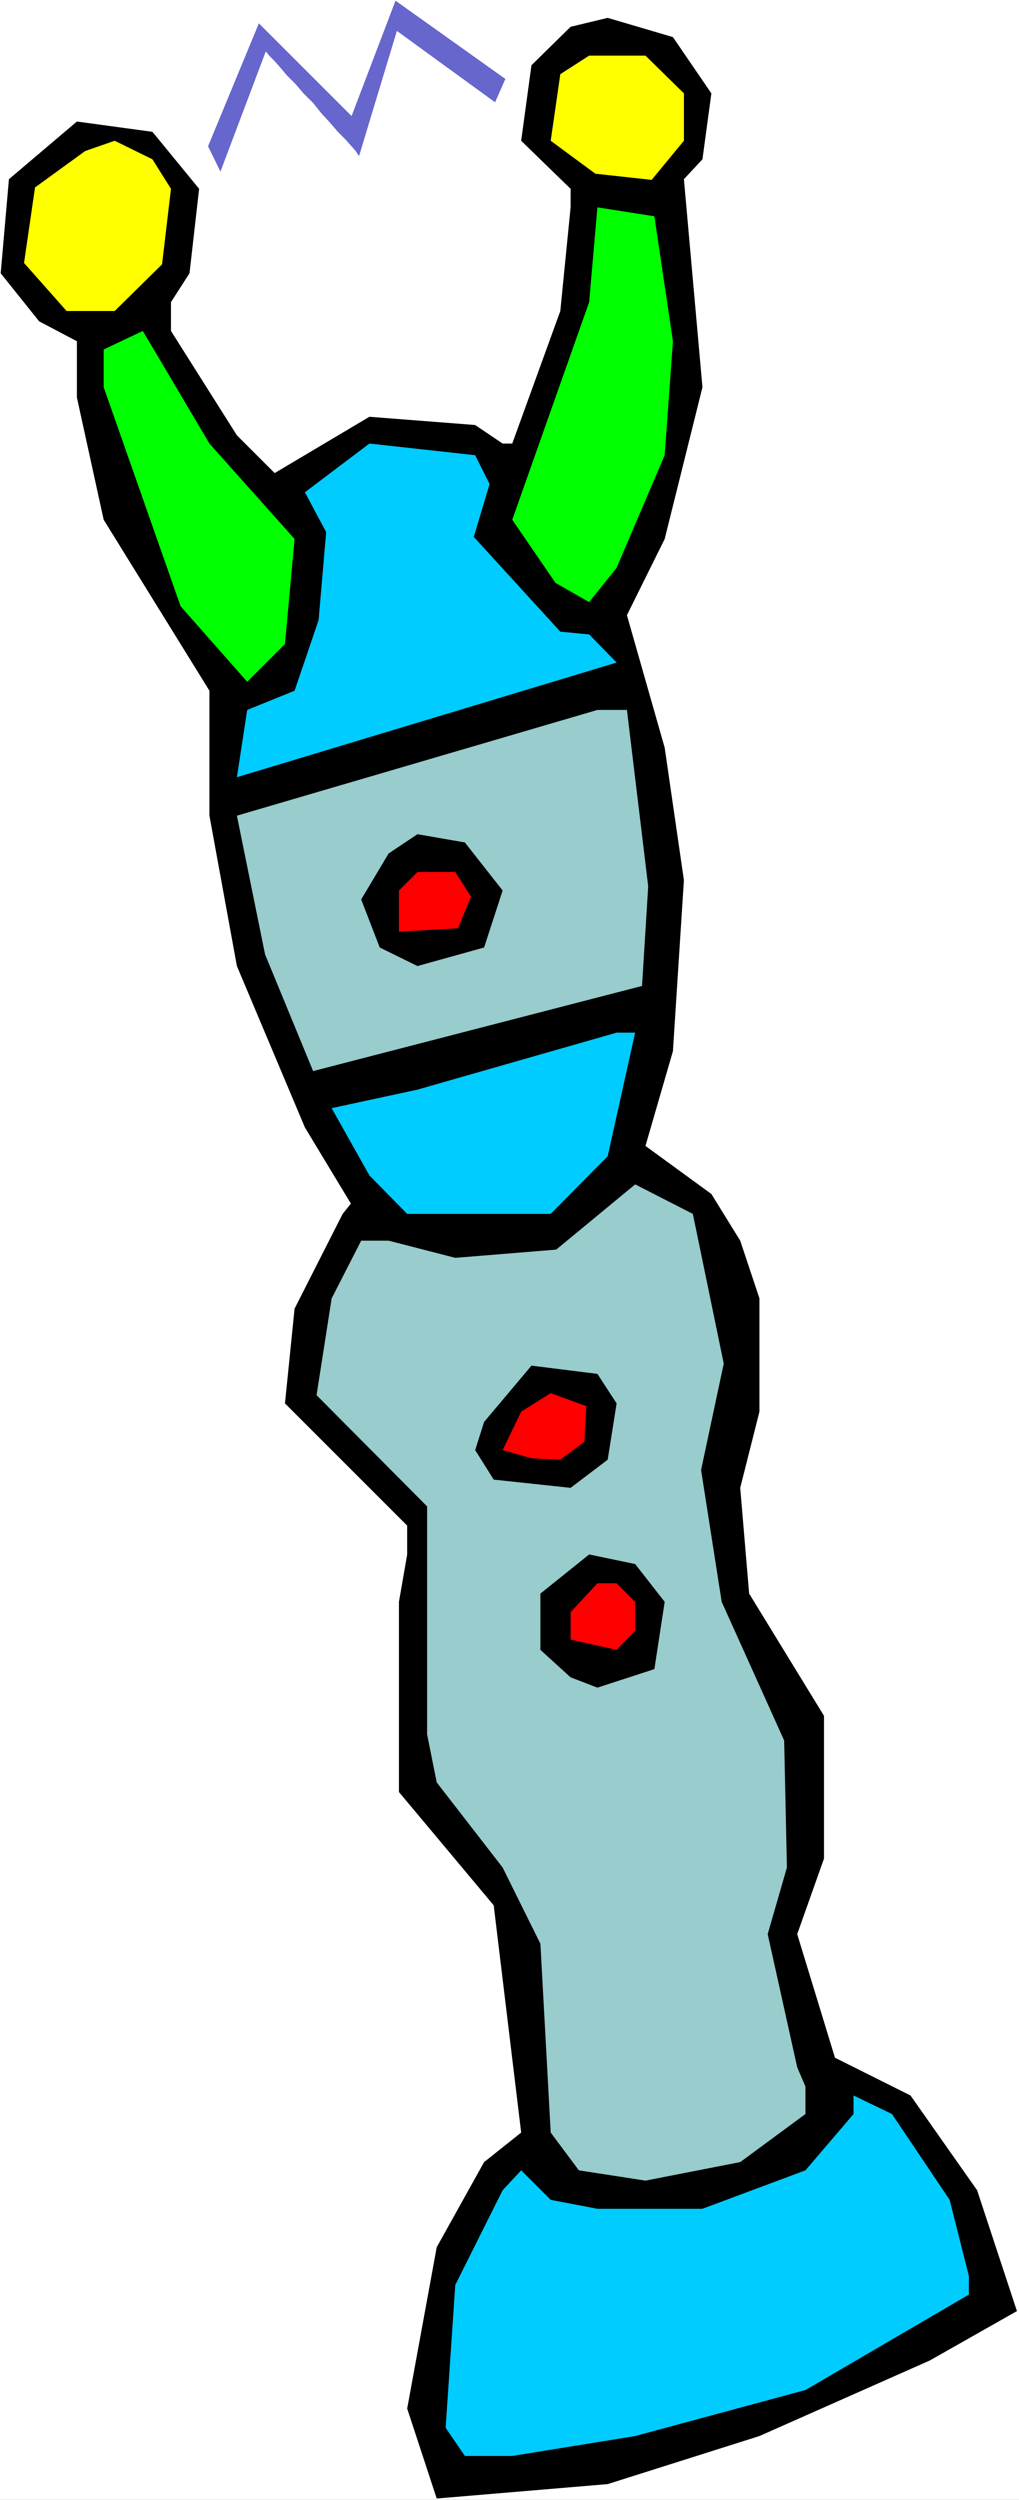
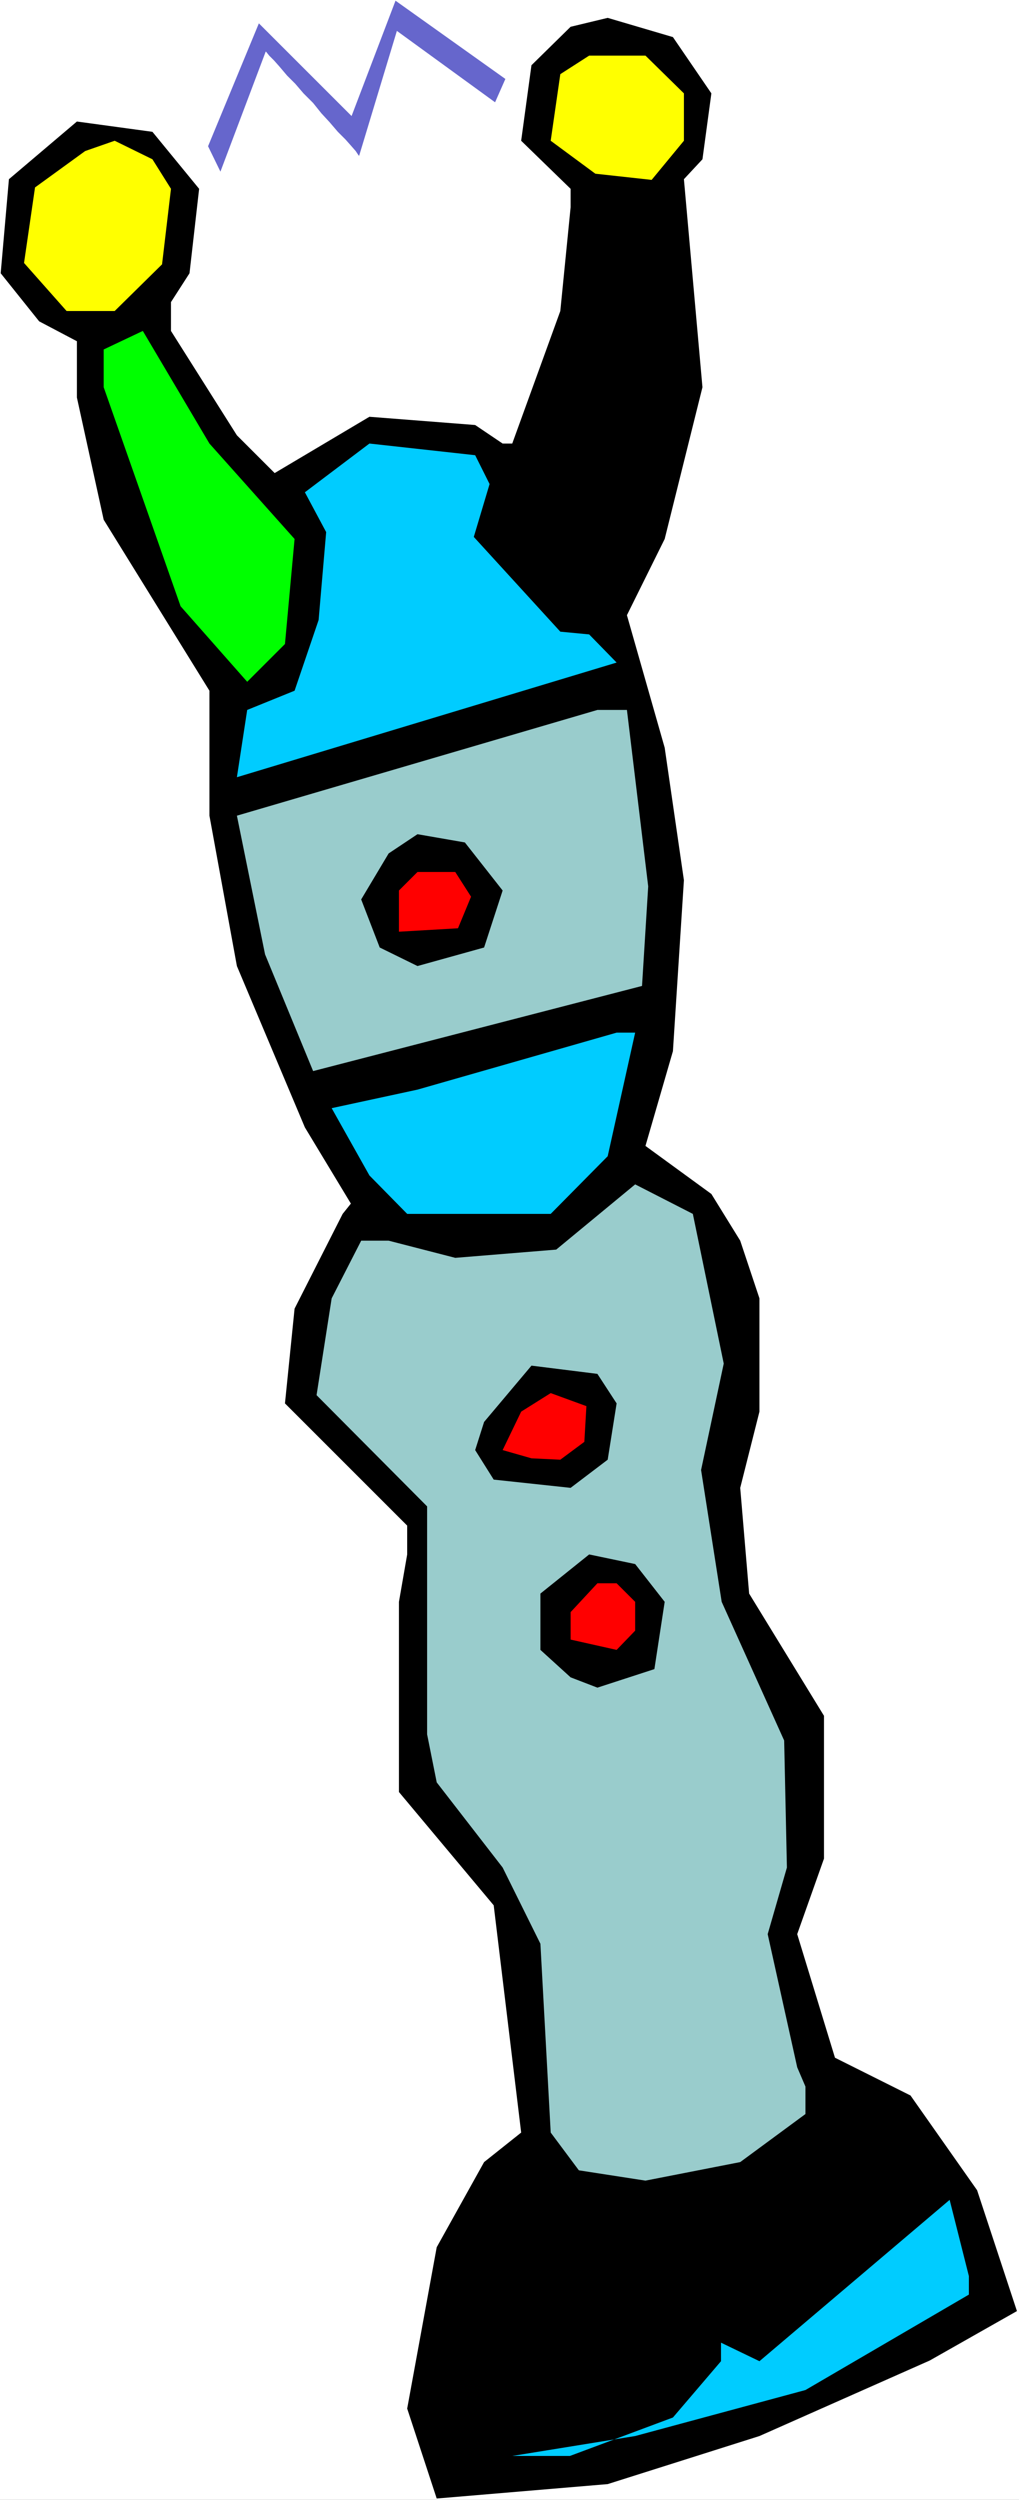
<svg xmlns="http://www.w3.org/2000/svg" xmlns:ns1="http://sodipodi.sourceforge.net/DTD/sodipodi-0.dtd" xmlns:ns2="http://www.inkscape.org/namespaces/inkscape" version="1.0" width="63.458mm" height="155.668mm" id="svg18" ns1:docname="Gadget 16.wmf">
  <rect width="100%" height="100%" fill="#333333" stroke="none" />
  <ns1:namedview id="namedview18" pagecolor="#ffffff" bordercolor="#000000" borderopacity="0.25" ns2:showpageshadow="2" ns2:pageopacity="0.0" ns2:pagecheckerboard="0" ns2:deskcolor="#d1d1d1" ns2:document-units="mm" />
  <defs id="defs1">
    <pattern id="WMFhbasepattern" patternUnits="userSpaceOnUse" width="6" height="6" x="0" y="0" />
  </defs>
  <path style="fill:#ffffff;fill-opacity:1;fill-rule:evenodd;stroke:none" d="M 0,588.353 H 239.842 V 0 H 0 Z" id="path1" />
  <path style="fill:#000000;fill-opacity:1;fill-rule:evenodd;stroke:none" d="m 167.437,21.976 -2.101,15.513 -4.364,4.686 4.364,48.962 -8.889,35.712 -8.889,17.937 8.889,31.187 4.525,31.187 -2.586,40.236 -6.465,22.3 15.515,11.311 6.788,10.988 4.525,13.574 v 26.663 l -4.525,17.937 2.101,24.885 17.616,28.763 v 33.611 l -6.303,17.775 8.889,29.086 17.778,8.888 15.677,22.3 9.374,28.44 -20.526,11.635 -40.081,17.775 -35.718,11.311 -40.243,3.393 -6.95,-21.168 6.95,-37.974 11.152,-20.037 8.727,-6.948 -6.465,-53.487 -22.303,-26.663 v -44.761 l 1.939,-11.15 v -6.787 L 67.072,330.292 69.334,307.993 80.648,285.693 82.587,283.269 71.759,265.333 55.758,227.359 49.294,191.97 V 162.561 L 24.404,122.324 18.101,93.561 V 80.311 L 9.212,75.625 0.162,64.313 2.101,42.175 18.101,28.602 l 17.778,2.424 10.99,13.412 -2.263,19.876 -4.364,6.787 v 6.787 l 15.515,24.562 8.889,8.888 22.303,-13.25 24.889,1.939 6.465,4.363 h 2.263 l 11.313,-31.187 2.424,-24.4 v -4.363 l -11.637,-11.311 2.424,-17.775 9.212,-9.049 8.727,-2.101 15.354,4.525 z" id="path2" />
  <path style="fill:#ffff00;fill-opacity:1;fill-rule:evenodd;stroke:none" d="m 160.972,21.976 v 11.15 l -7.596,9.211 -13.253,-1.454 -10.505,-7.756 2.263,-15.674 6.788,-4.363 h 13.253 z" id="path3" />
  <path style="fill:#ffff00;fill-opacity:1;fill-rule:evenodd;stroke:none" d="M 40.243,44.438 38.142,62.213 26.99,73.201 H 15.677 L 5.657,61.889 8.243,44.114 20.041,35.55 l 6.95,-2.424 8.889,4.363 z" id="path4" />
-   <path style="fill:#00ff00;fill-opacity:1;fill-rule:evenodd;stroke:none" d="m 158.386,80.311 -1.939,26.824 -11.313,26.501 -6.465,8.08 -7.919,-4.525 -10.182,-14.866 18.101,-51.224 1.939,-22.3 13.414,2.101 z" id="path5" />
  <path style="fill:#00ff00;fill-opacity:1;fill-rule:evenodd;stroke:none" d="m 69.334,126.849 -2.263,24.723 -8.889,8.888 L 42.506,142.685 24.404,91.137 v -8.888 l 9.212,-4.363 15.677,26.501 z" id="path6" />
  <path style="fill:#00ccff;fill-opacity:1;fill-rule:evenodd;stroke:none" d="m 115.234,113.922 -3.717,12.443 20.364,22.3 6.788,0.646 6.465,6.625 -89.375,26.986 2.424,-15.836 11.152,-4.525 5.657,-16.644 1.778,-20.684 -5.01,-9.372 15.192,-11.473 24.889,2.747 z" id="path7" />
  <path style="fill:#99cccc;fill-opacity:1;fill-rule:evenodd;stroke:none" d="m 152.568,208.614 -1.455,23.431 -77.415,20.037 -11.313,-27.47 -6.626,-32.641 84.85,-24.885 h 6.95 z" id="path8" />
  <path style="fill:#000000;fill-opacity:1;fill-rule:evenodd;stroke:none" d="m 118.305,209.584 -4.364,13.412 -15.677,4.363 -8.889,-4.363 -4.364,-11.311 6.465,-10.827 6.788,-4.525 11.152,1.939 z" id="path9" />
  <path style="fill:#ff0000;fill-opacity:1;fill-rule:evenodd;stroke:none" d="m 110.87,211.038 -3.071,7.433 -13.899,0.808 v -9.695 l 4.364,-4.363 h 8.889 z" id="path10" />
  <path style="fill:#00ccff;fill-opacity:1;fill-rule:evenodd;stroke:none" d="M 143.032,272.119 129.618,285.693 H 95.84 l -8.889,-9.049 -8.889,-15.836 20.202,-4.363 46.869,-13.412 h 4.364 z" id="path11" />
  <path style="fill:#99cccc;fill-opacity:1;fill-rule:evenodd;stroke:none" d="m 170.346,320.92 -5.333,25.047 4.849,31.026 14.707,32.641 0.646,29.894 -4.525,15.674 6.95,31.349 1.939,4.525 v 6.464 l -15.354,11.311 -22.303,4.363 -15.677,-2.424 -6.626,-8.888 -2.424,-44.438 -8.889,-17.937 -15.515,-20.037 -2.263,-11.311 v -53.648 l -26.021,-26.178 3.556,-22.784 6.95,-13.574 h 6.465 l 15.677,4.04 23.758,-1.939 18.586,-15.351 13.576,6.948 z" id="path12" />
  <path style="fill:#000000;fill-opacity:1;fill-rule:evenodd;stroke:none" d="m 145.133,330.292 -2.101,13.25 -8.727,6.625 -18.101,-1.939 -4.364,-6.948 2.101,-6.625 11.152,-13.25 15.515,1.939 z" id="path13" />
  <path style="fill:#ff0000;fill-opacity:1;fill-rule:evenodd;stroke:none" d="m 137.537,339.341 -5.657,4.201 -6.788,-0.323 -6.788,-1.939 4.364,-9.049 6.95,-4.363 8.404,3.07 z" id="path14" />
  <path style="fill:#000000;fill-opacity:1;fill-rule:evenodd;stroke:none" d="m 156.447,376.992 -2.424,15.836 -13.414,4.363 -6.303,-2.424 -7.111,-6.464 v -13.25 l 11.475,-9.211 10.828,2.262 z" id="path15" />
  <path style="fill:#ff0000;fill-opacity:1;fill-rule:evenodd;stroke:none" d="m 149.497,376.992 v 6.787 l -4.364,4.525 -10.828,-2.424 v -6.464 l 6.303,-6.787 h 4.525 z" id="path16" />
-   <path style="fill:#00ccff;fill-opacity:1;fill-rule:evenodd;stroke:none" d="m 223.518,517.738 4.525,17.937 v 4.363 l -38.465,22.461 -40.081,10.827 -28.93,4.686 H 109.416 l -4.525,-6.625 2.263,-33.611 11.152,-22.3 4.364,-4.686 6.95,6.948 10.99,2.101 h 24.728 l 24.243,-9.049 11.313,-13.25 v -4.363 l 9.051,4.363 z" id="path17" />
+   <path style="fill:#00ccff;fill-opacity:1;fill-rule:evenodd;stroke:none" d="m 223.518,517.738 4.525,17.937 v 4.363 l -38.465,22.461 -40.081,10.827 -28.93,4.686 H 109.416 h 24.728 l 24.243,-9.049 11.313,-13.25 v -4.363 l 9.051,4.363 z" id="path17" />
  <path style="fill:#6666cc;fill-opacity:1;fill-rule:evenodd;stroke:none" d="M 48.97,34.419 60.93,5.494 82.749,27.309 93.092,0.162 118.951,18.583 116.527,24.077 93.415,7.272 84.526,36.681 l -0.162,-0.162 -0.646,-0.97 -1.131,-1.293 -1.293,-1.454 -1.778,-1.778 -1.939,-2.262 -1.939,-2.101 -1.939,-2.424 -2.263,-2.262 -1.939,-2.262 -1.939,-1.939 -1.778,-2.101 -1.293,-1.454 -1.131,-1.131 -0.646,-0.808 -0.162,-0.162 -10.667,28.278 z" id="path18" />
</svg>